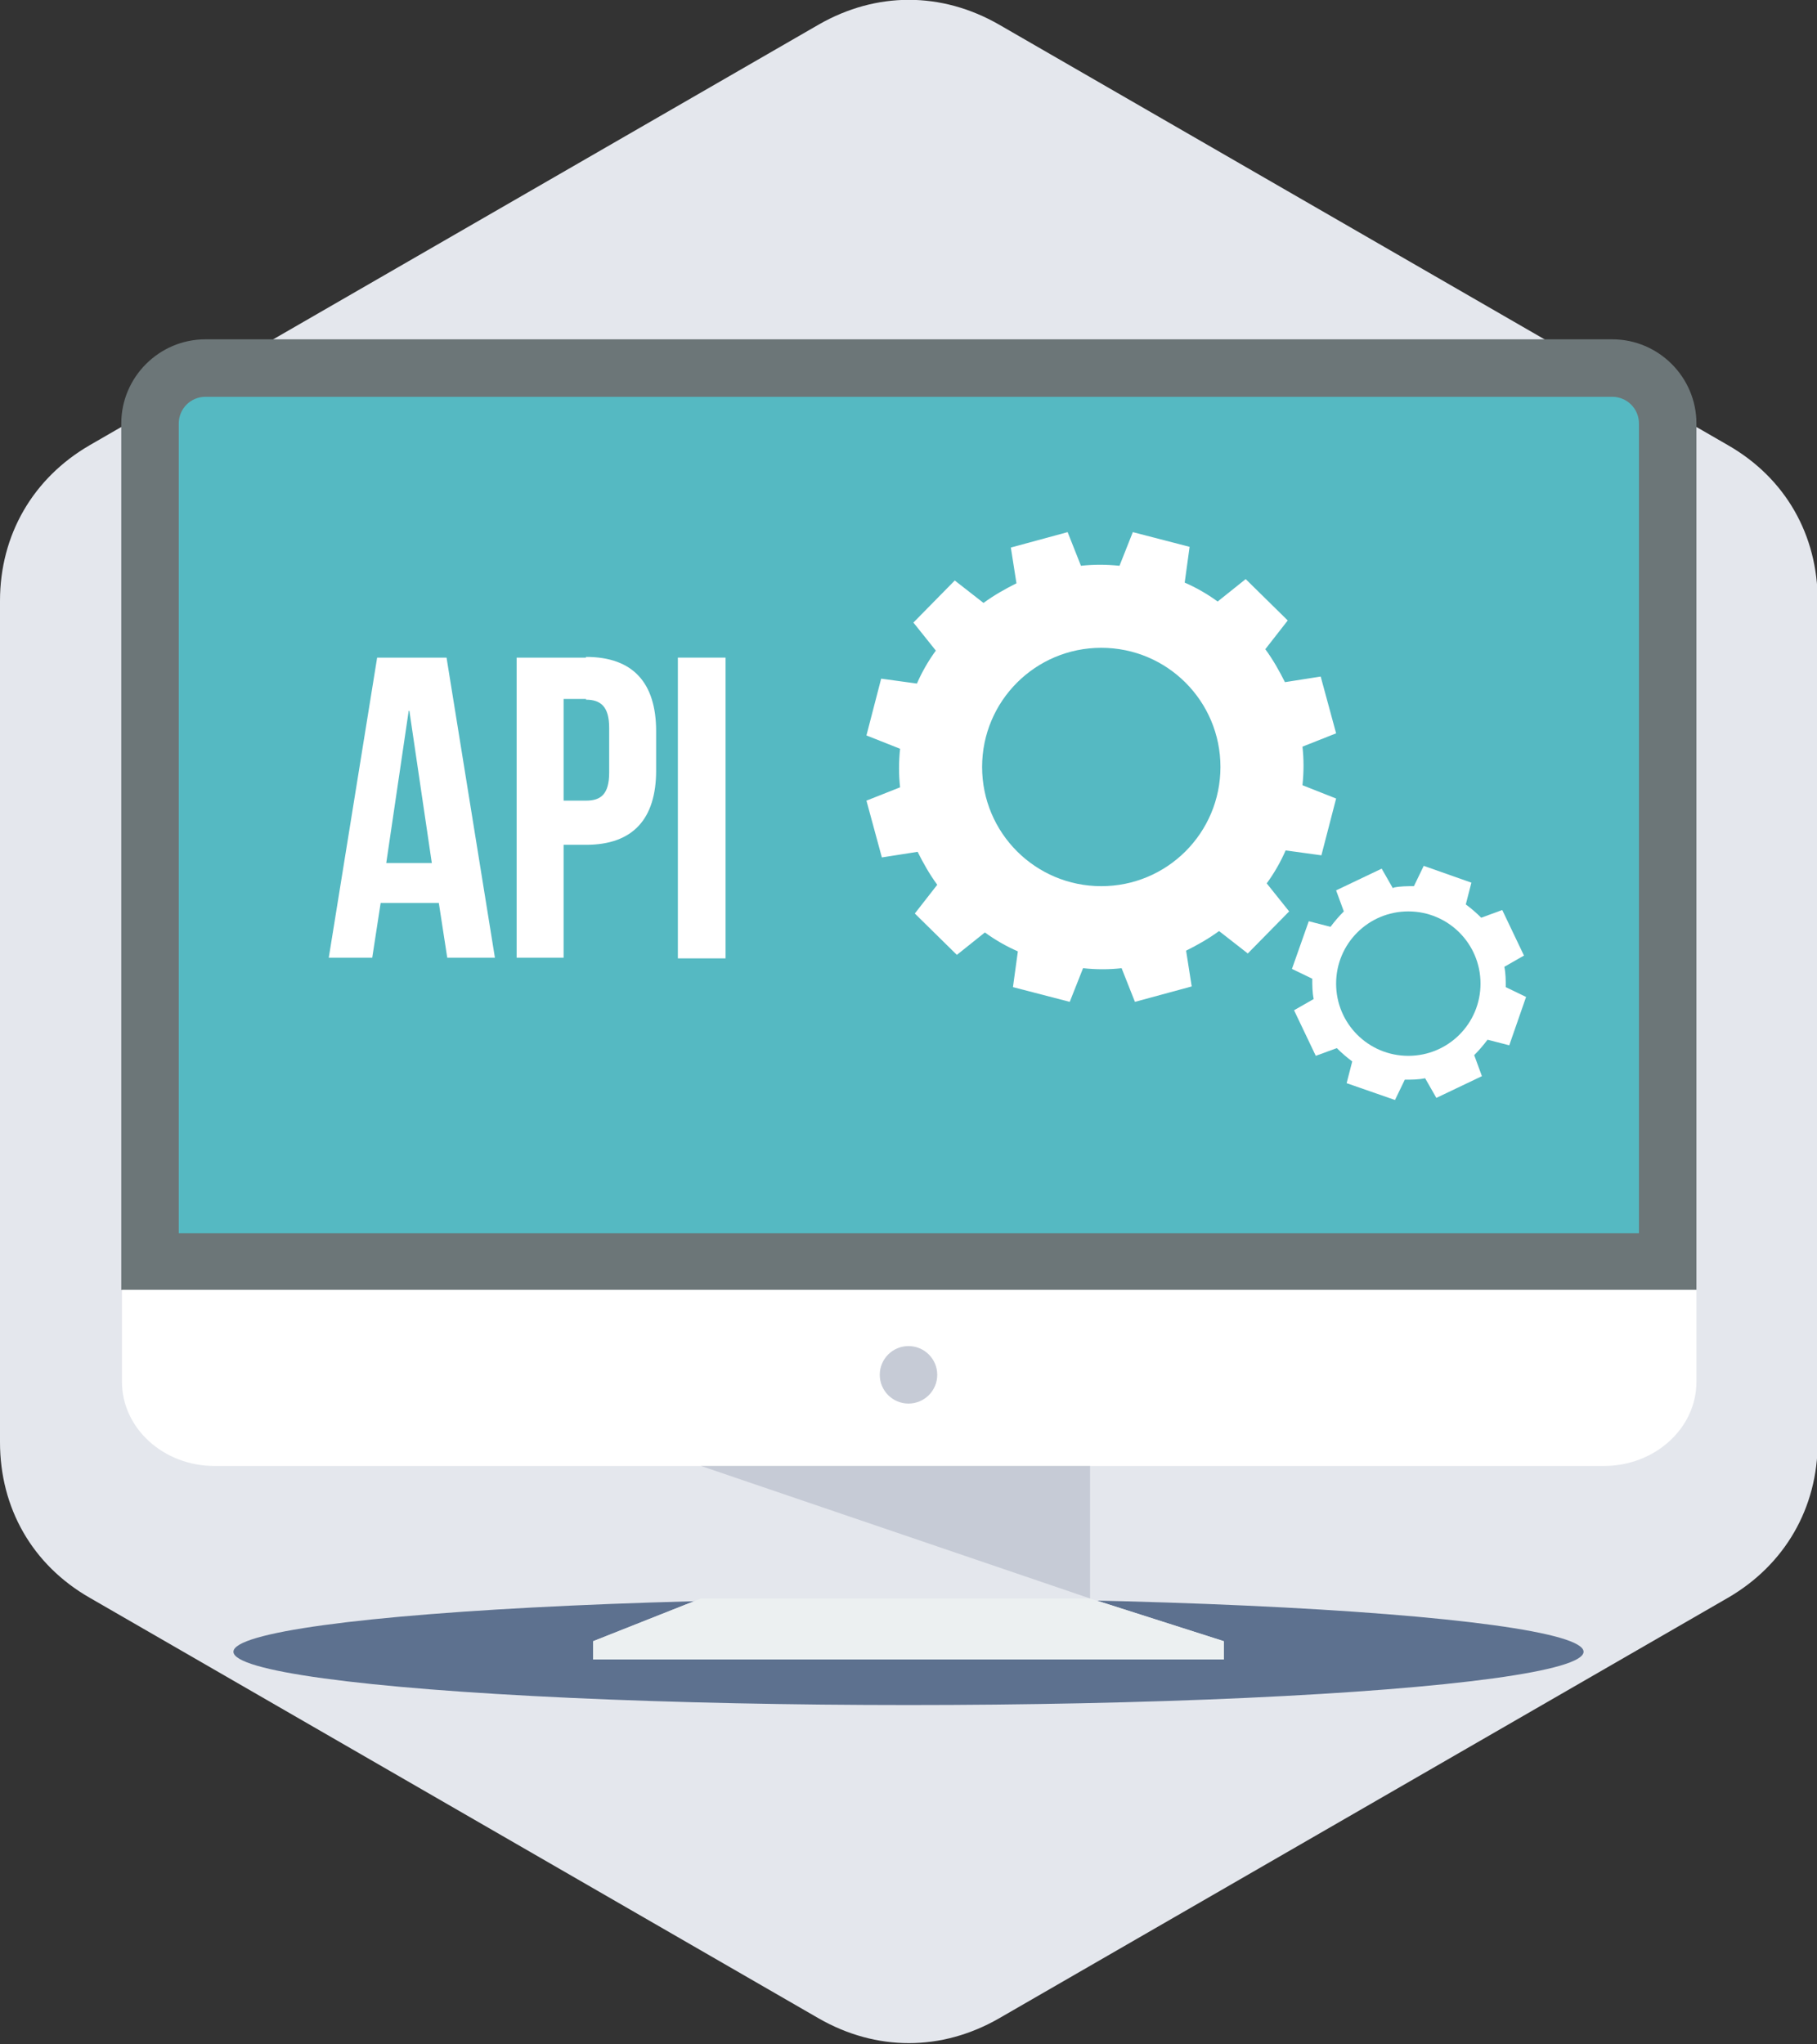
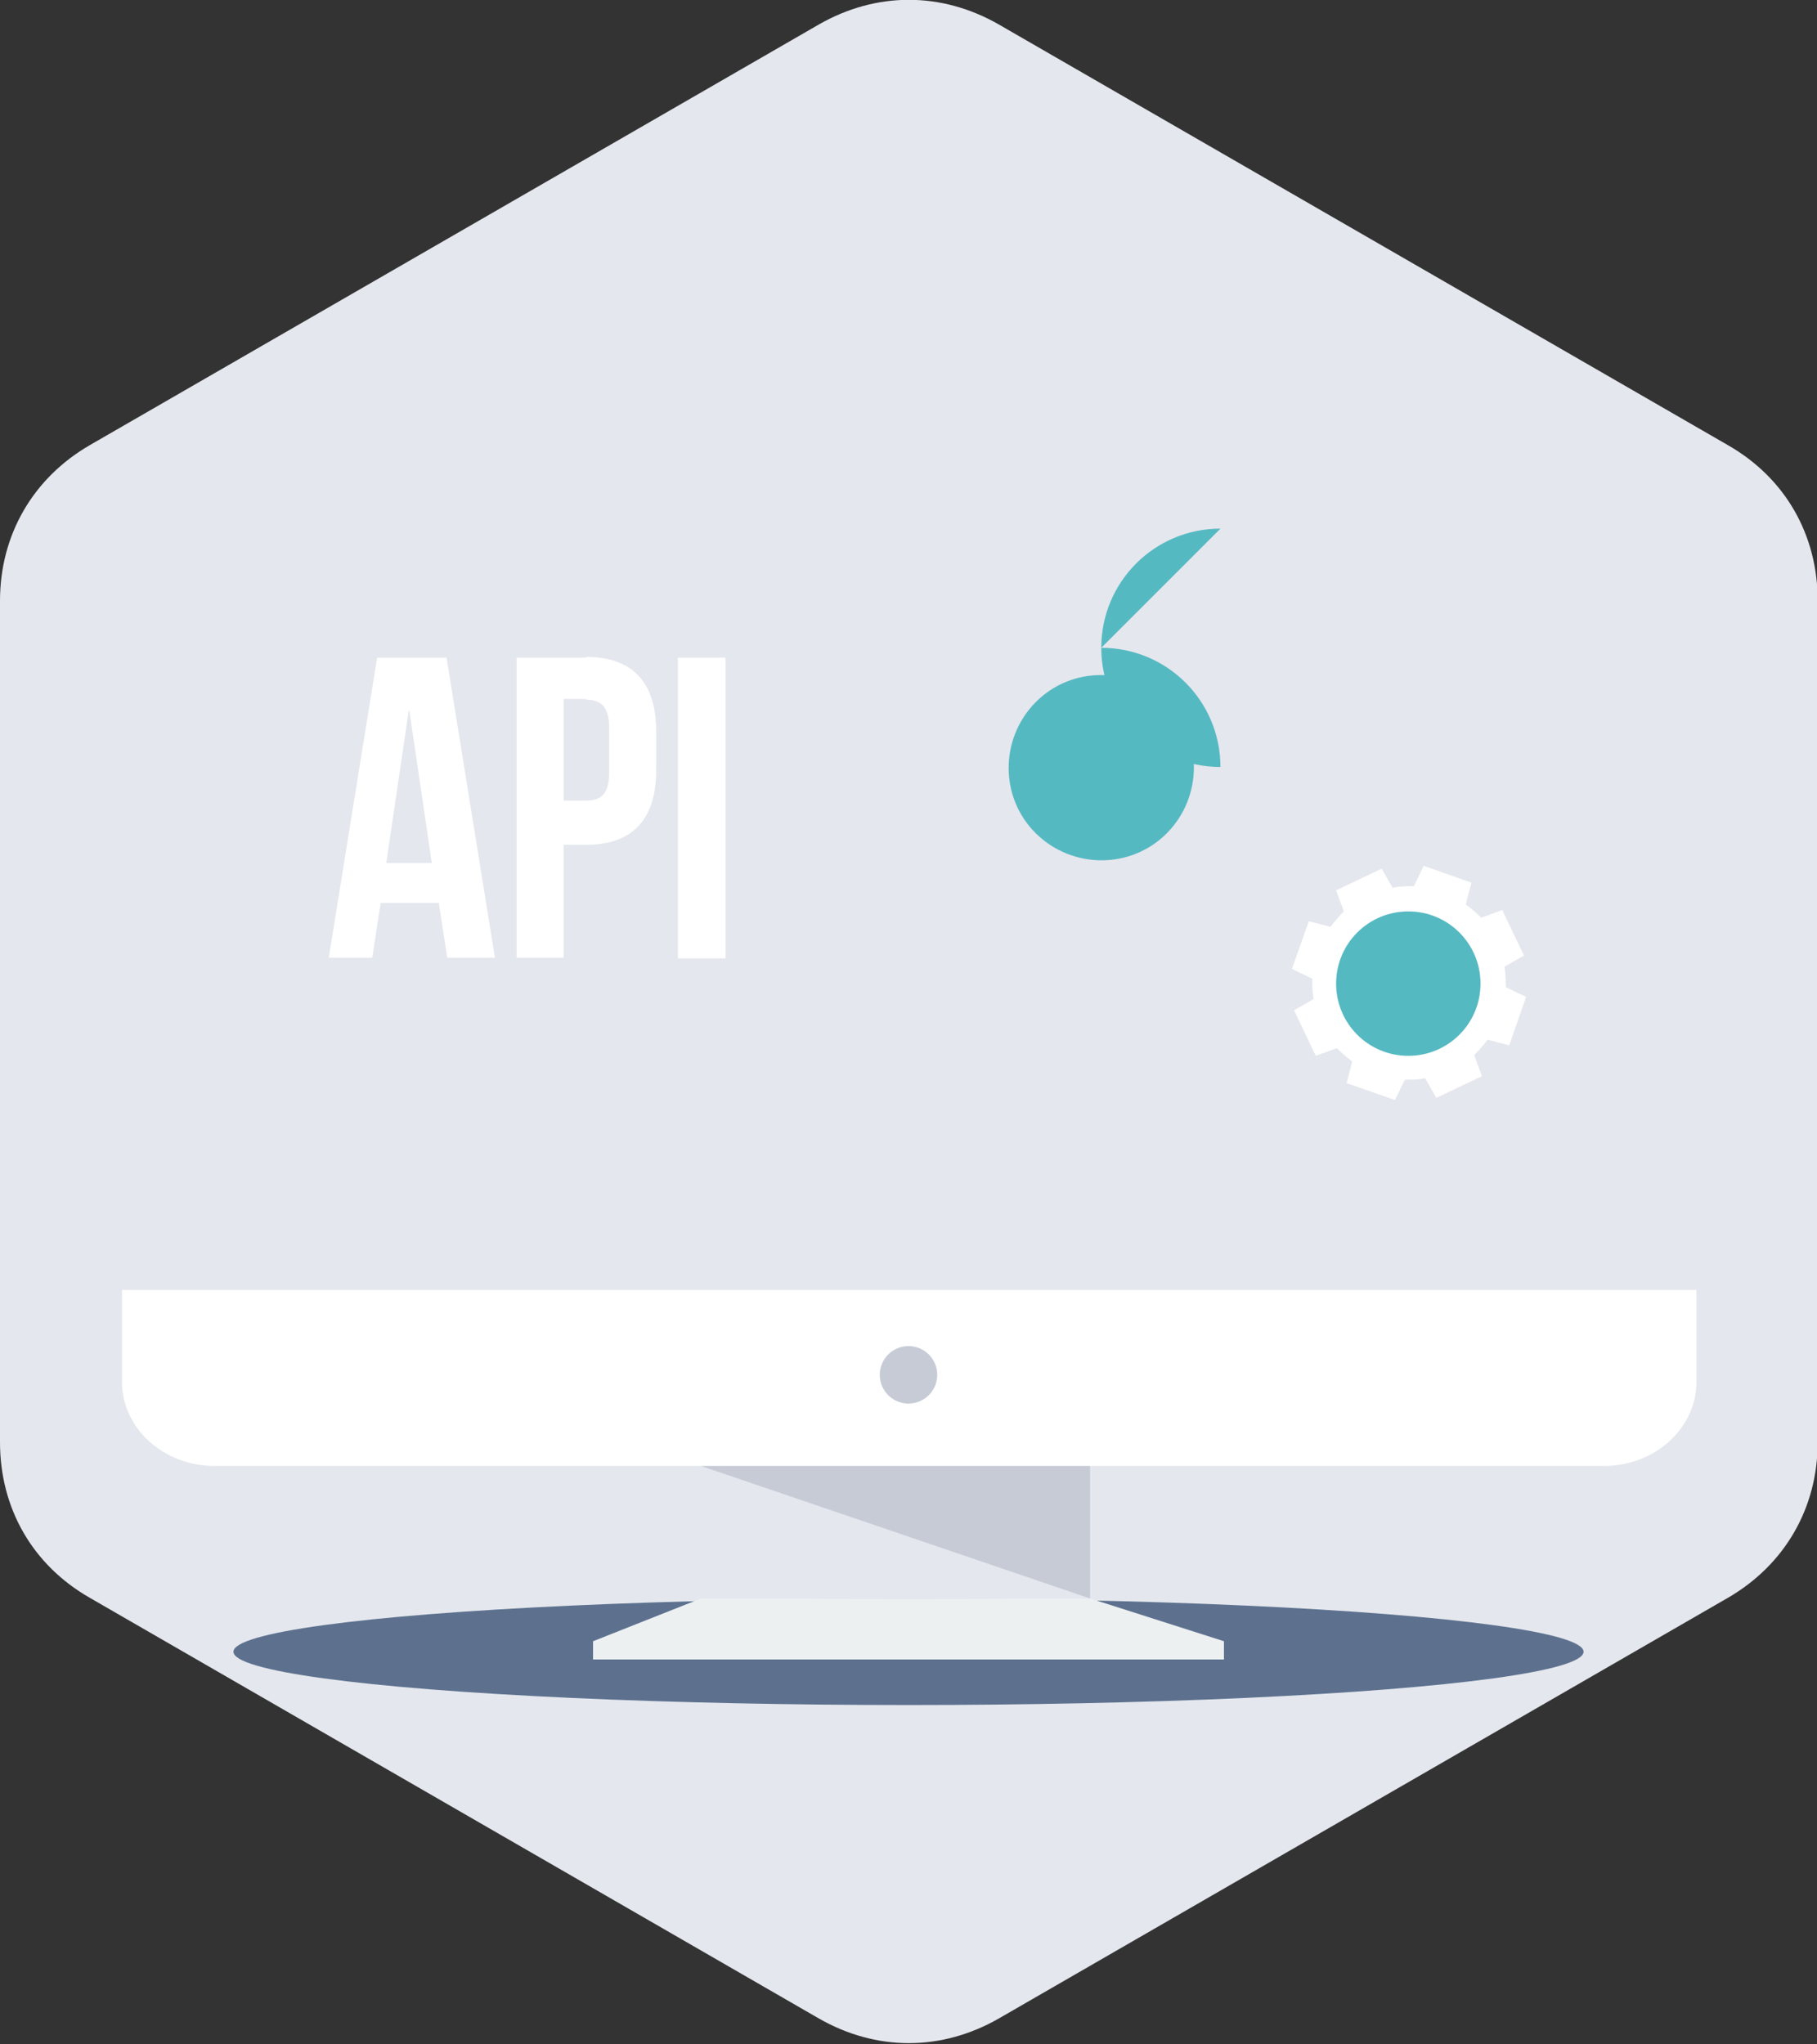
<svg xmlns="http://www.w3.org/2000/svg" width="2592" height="2916">
  <rect width="100%" height="100%" fill="#333333" stroke="none" />
  <g>
    <title>background</title>
-     <rect fill="none" id="canvas_background" height="402" width="582" y="-1" x="-1" />
  </g>
  <g>
    <title>Layer 1</title>
    <path fill="#e4e7ed" id="svg_1" d="m1425,35l1040,600c82,47 128,128 128,222l0,1200c0,94 -47,175 -128,222l-1040,600c-82,47 -175,47 -257,0l-1040,-600c-82,-47 -128,-128 -128,-222l0,-1200c0,-94 47,-175 128,-222l1040,-600c82,-47 175,-47 257,0z" class="fil0" />
    <ellipse fill="#5d718f" id="svg_3" ry="76" rx="963" cy="2356" cx="1296" class="fil1" />
-     <path fill="#6c7678" id="svg_4" d="m293,484l2007,0c66,0 120,54 120,120l0,1236l-2247,0l0,-1236c0,-66 54,-120 120,-120z" class="fil2" />
-     <path fill="#55b9c2" id="svg_5" d="m254,1759l2084,0l0,-1155c0,-21 -17,-38 -38,-38l-2007,0c-21,0 -38,17 -38,38l0,1155l-1,0z" class="fil3" />
    <path fill="#ffffff" id="svg_6" d="m2420,1840l0,131c0,66 -59,120 -132,120l-1982,0c-73,0 -132,-54 -132,-120l0,-131l2247,0l-1,0z" class="fil4" />
    <path fill-rule="nonzero" fill="#ffffff" id="svg_7" d="m637,938l-99,0l-69,428l62,0l12,-78l83,0l12,78l68,0l-69,-428zm-53,76l32,217l-65,0l32,-217l1,0z" class="fil5" />
    <path fill-rule="nonzero" fill="#ffffff" id="1" d="m836,938l-99,0l0,428l67,0l0,-161l32,0c67,0 100,-37 100,-106l0,-56c0,-69 -33,-106 -100,-106l0,1zm0,60c21,0 33,10 33,40l0,64c0,31 -12,40 -33,40l-32,0l0,-145l32,0l0,1z" class="fil5" />
    <polygon fill-rule="nonzero" fill="#ffffff" points="967,1367 1035,1367 1035,938 967,938 " id="2" class="fil5" />
-     <path fill="#ffffff" id="svg_8" d="m1450,832l-8,-51l81,-22l19,48c18,-2 36,-2 55,0l19,-48l81,21l-7,51c16,7 32,16 47,27l40,-32l60,59l-32,41c11,15 20,31 28,47l51,-8l22,81l-48,19c2,18 2,36 0,55l48,19l-21,81l-51,-7c-7,16 -16,32 -27,47l32,40l-59,60l-41,-32c-15,11 -31,20 -47,28l8,51l-81,22l-19,-48c-18,2 -36,2 -55,0l-19,48l-81,-21l7,-51c-16,-7 -32,-16 -47,-27l-40,32l-60,-59l32,-41c-11,-15 -20,-31 -28,-47l-51,8l-22,-81l48,-19c-2,-18 -2,-36 0,-55l-48,-19l21,-81l51,7c7,-16 16,-32 27,-47l-32,-40l59,-60l41,32c15,-11 31,-20 47,-28zm27,169c51,-52 135,-52 187,-1c52,51 52,135 1,187c-51,52 -135,52 -187,1c-52,-51 -52,-135 -1,-187z" class="fil4" />
-     <path fill="#55b9c2" id="svg_9" d="m1571,924c94,0 170,76 170,170c0,94 -76,170 -170,170c-94,0 -170,-76 -170,-170c0,-94 76,-170 170,-170zm-94,78c51,-52 135,-52 187,-1c52,51 52,135 1,187c-51,52 -135,52 -187,1c-52,-51 -52,-135 -1,-187z" class="fil6" />
+     <path fill="#55b9c2" id="svg_9" d="m1571,924c94,0 170,76 170,170c-94,0 -170,-76 -170,-170c0,-94 76,-170 170,-170zm-94,78c51,-52 135,-52 187,-1c52,51 52,135 1,187c-51,52 -135,52 -187,1c-52,-51 -52,-135 -1,-187z" class="fil6" />
    <path fill="#ffffff" id="svg_10" d="m1988,1266c10,-2 19,-2 29,-2l14,-29l68,24l-8,31c8,6 15,12 22,19l30,-11l31,65l-28,16c2,10 2,19 2,29l29,14l-24,69l-31,-8c-6,8 -12,15 -19,22l11,30l-65,31l-16,-28c-10,2 -19,2 -29,2l-14,29l-69,-24l8,-31c-8,-6 -15,-12 -22,-19l-30,11l-31,-65l28,-16c-2,-10 -2,-19 -2,-29l-29,-14l24,-68l31,8c6,-8 12,-15 19,-22l-11,-30l65,-31l16,28l1,-1zm-31,86c28,-28 74,-29 102,-1c28,28 29,74 1,102c-28,28 -74,29 -102,1c-28,-28 -29,-74 -1,-102z" class="fil4" />
    <path fill="#55b9c2" id="svg_11" d="m2009,1300c57,0 103,46 103,103c0,57 -46,103 -103,103c-57,0 -103,-46 -103,-103c0,-57 46,-103 103,-103zm-51,52c28,-28 74,-29 102,-1c28,28 29,74 1,102c-28,28 -74,29 -102,1c-28,-28 -29,-74 -1,-102z" class="fil6" />
    <circle fill="#c6cbd6" id="svg_13" r="41" cy="1961" cx="1296" class="fil7" />
-     <polygon fill="#e4e7ed" id="svg_15" points="1555,2280 1746,2341 846,2341 1000,2280 1000,2091 1555,2091 " class="fil8" />
    <polygon fill="#c6cbd6" id="svg_16" points="1555,2280 1000,2091 1555,2091 " class="fil7" />
    <polygon fill="#ecf0f1" id="svg_17" points="1000,2280 1555,2280 1746,2341 1746,2367 1296,2367 846,2367 846,2341 " class="fil6" />
  </g>
</svg>